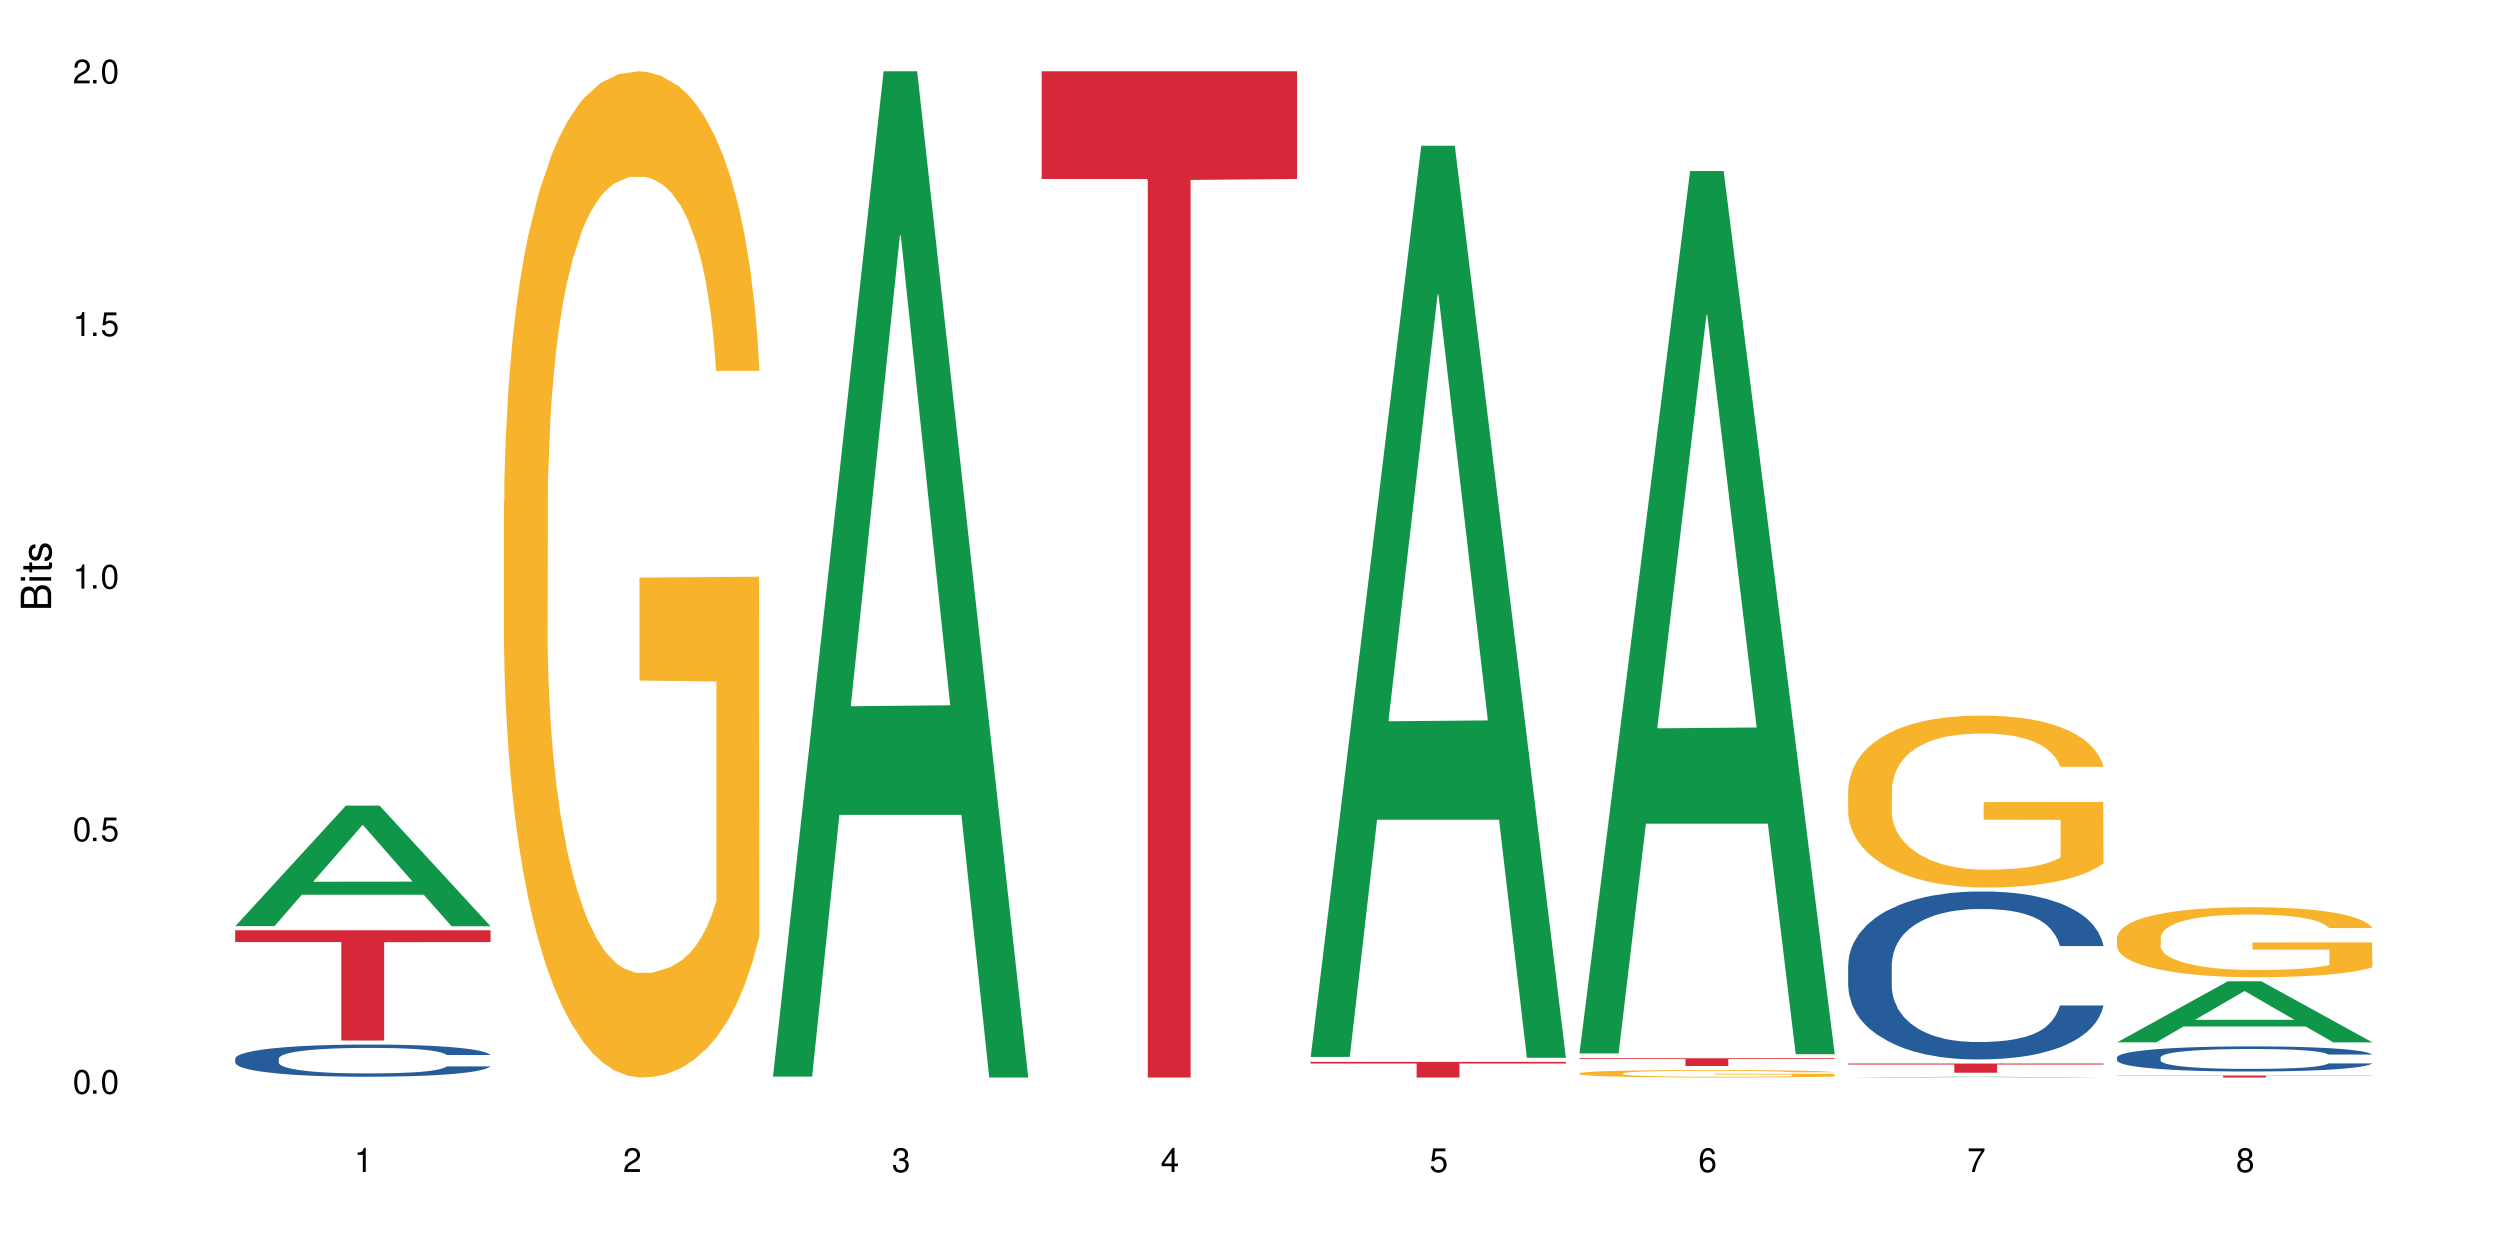
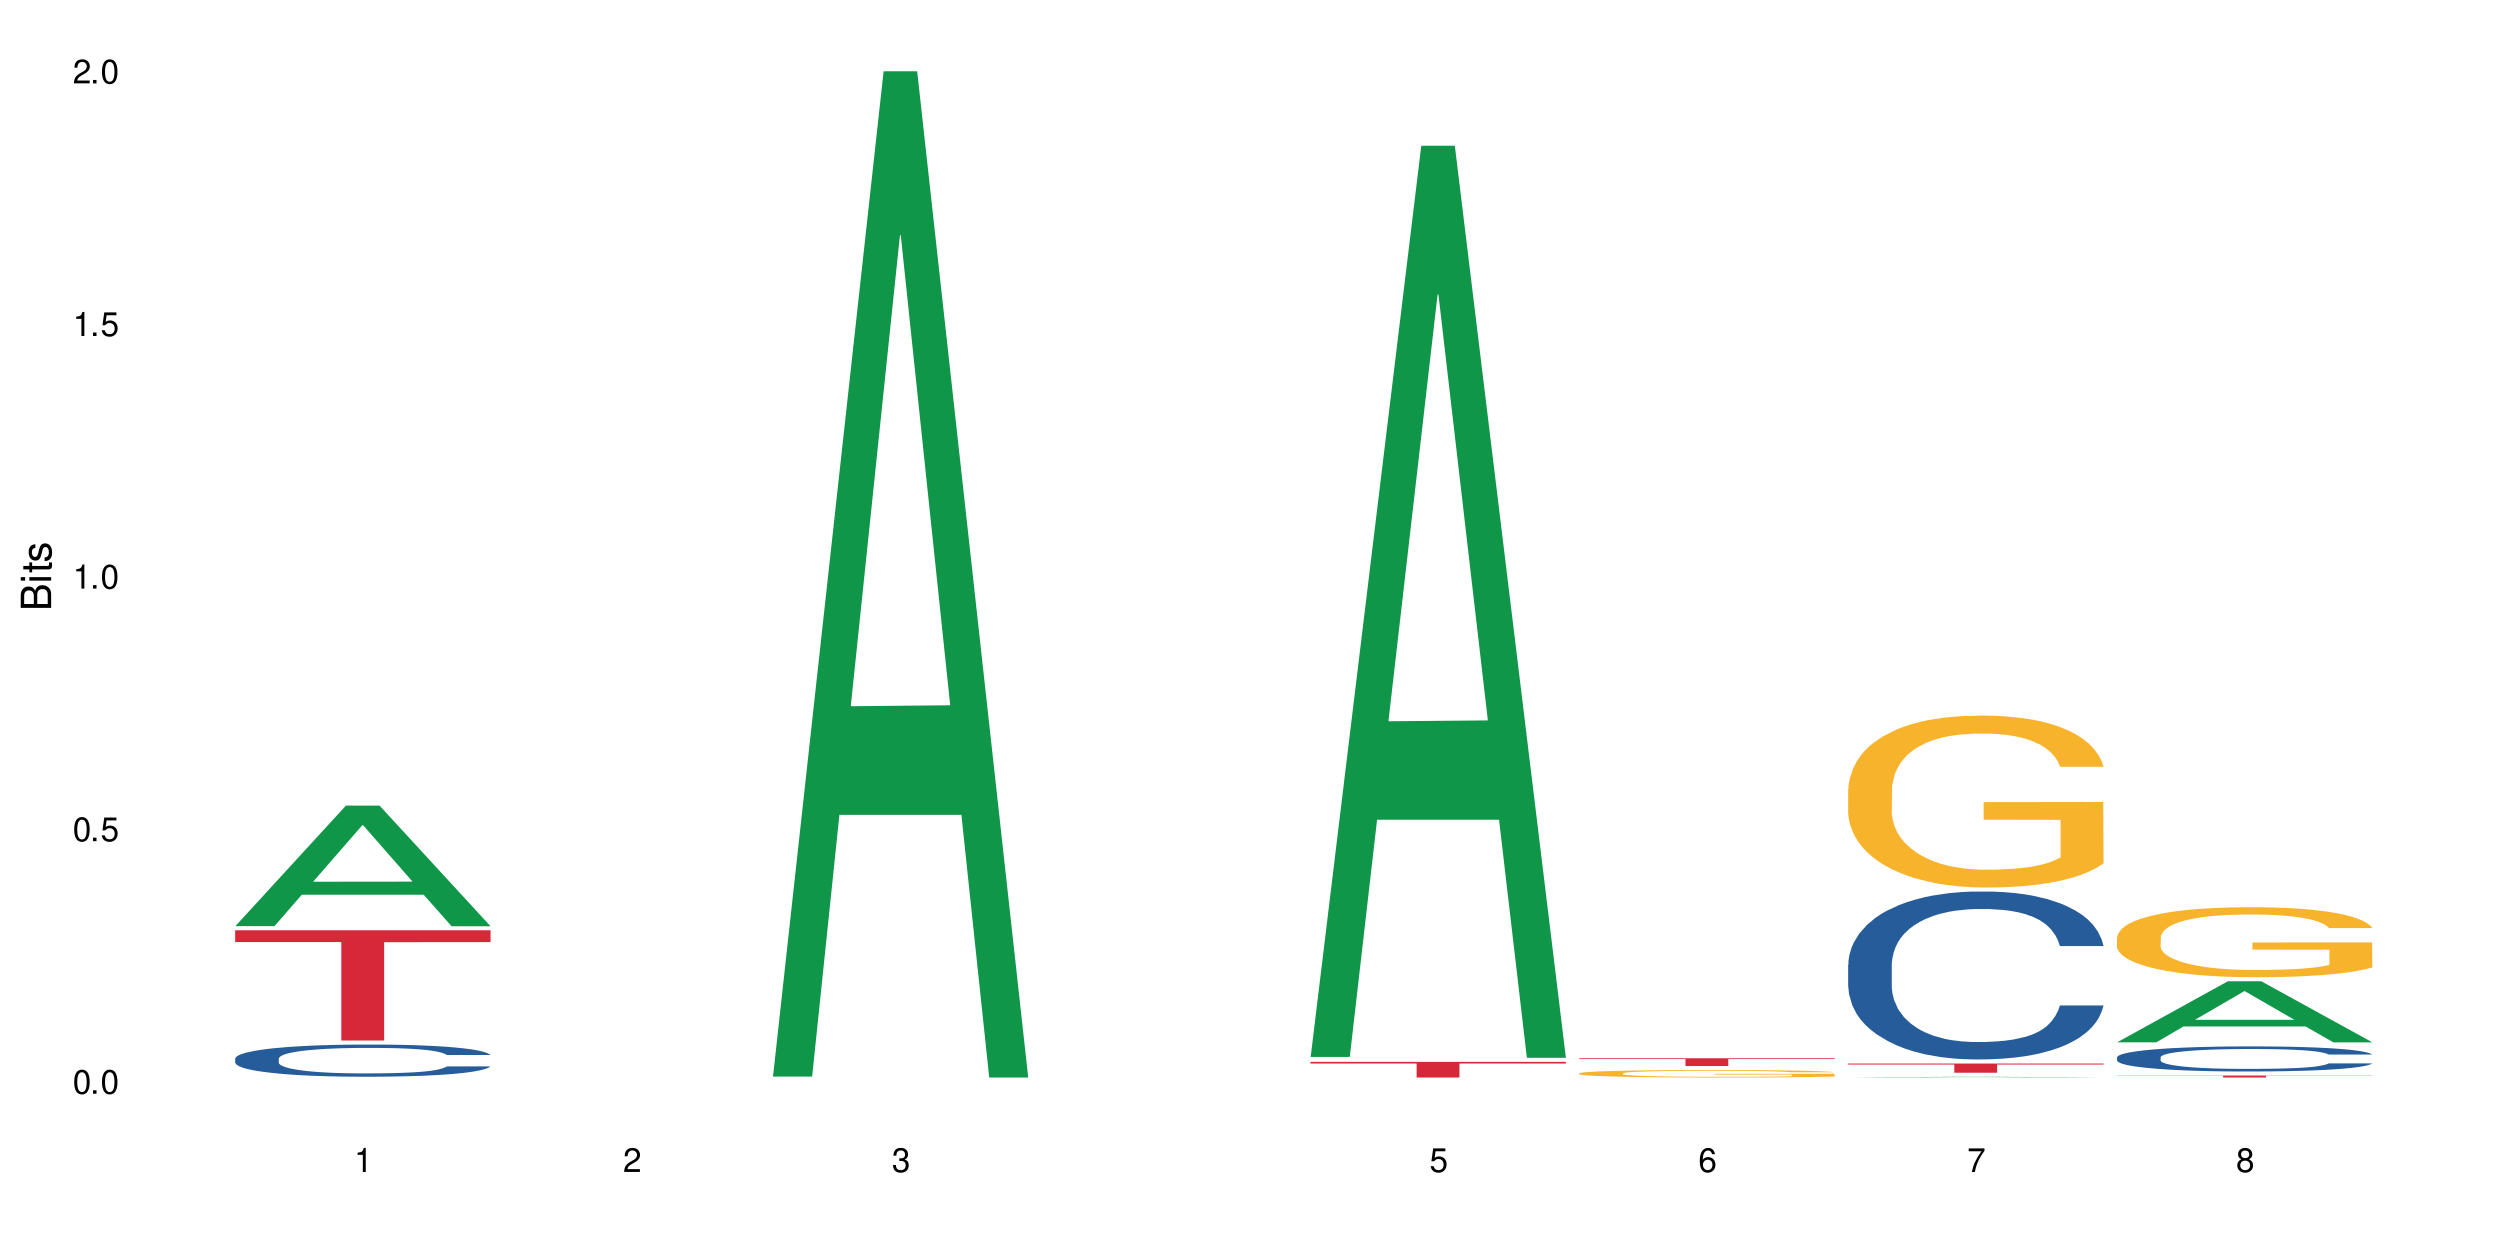
<svg xmlns="http://www.w3.org/2000/svg" xmlns:xlink="http://www.w3.org/1999/xlink" width="720" height="360" viewBox="0 0 720 360">
  <defs>
    <g>
      <g id="glyph-0-0">
</g>
      <g id="glyph-0-1">
        <path d="M 2.641 -6.938 C 2 -6.938 1.422 -6.656 1.078 -6.172 C 0.641 -5.562 0.406 -4.641 0.406 -3.359 C 0.406 -1.016 1.188 0.219 2.641 0.219 C 4.078 0.219 4.859 -1.016 4.859 -3.297 C 4.859 -4.641 4.656 -5.547 4.203 -6.172 C 3.844 -6.656 3.281 -6.938 2.641 -6.938 Z M 2.641 -6.188 C 3.547 -6.188 4 -5.25 4 -3.375 C 4 -1.406 3.562 -0.484 2.625 -0.484 C 1.734 -0.484 1.281 -1.438 1.281 -3.344 C 1.281 -5.25 1.734 -6.188 2.641 -6.188 Z M 2.641 -6.188 " />
      </g>
      <g id="glyph-0-2">
        <path d="M 1.828 -1 L 0.828 -1 L 0.828 0 L 1.828 0 Z M 1.828 -1 " />
      </g>
      <g id="glyph-0-3">
        <path d="M 4.562 -6.797 L 1.062 -6.797 L 0.547 -3.094 L 1.328 -3.094 C 1.719 -3.562 2.047 -3.734 2.578 -3.734 C 3.484 -3.734 4.062 -3.109 4.062 -2.094 C 4.062 -1.125 3.484 -0.531 2.578 -0.531 C 1.828 -0.531 1.375 -0.906 1.188 -1.672 L 0.328 -1.672 C 0.453 -1.109 0.547 -0.844 0.75 -0.594 C 1.125 -0.078 1.828 0.219 2.594 0.219 C 3.969 0.219 4.922 -0.781 4.922 -2.219 C 4.922 -3.562 4.031 -4.484 2.719 -4.484 C 2.25 -4.484 1.859 -4.359 1.469 -4.062 L 1.734 -5.969 L 4.562 -5.969 Z M 4.562 -6.797 " />
      </g>
      <g id="glyph-0-4">
        <path d="M 2.484 -4.938 L 2.484 0 L 3.328 0 L 3.328 -6.938 L 2.766 -6.938 C 2.469 -5.875 2.281 -5.734 0.984 -5.562 L 0.984 -4.938 Z M 2.484 -4.938 " />
      </g>
      <g id="glyph-0-5">
        <path d="M 4.859 -0.828 L 1.281 -0.828 C 1.359 -1.406 1.672 -1.781 2.5 -2.281 L 3.469 -2.828 C 4.406 -3.344 4.906 -4.062 4.906 -4.906 C 4.906 -5.484 4.672 -6.031 4.266 -6.406 C 3.859 -6.766 3.375 -6.938 2.719 -6.938 C 1.859 -6.938 1.219 -6.625 0.844 -6.031 C 0.609 -5.672 0.5 -5.234 0.484 -4.531 L 1.328 -4.531 C 1.359 -5.016 1.406 -5.281 1.531 -5.516 C 1.75 -5.938 2.188 -6.203 2.703 -6.203 C 3.469 -6.203 4.031 -5.641 4.031 -4.891 C 4.031 -4.344 3.719 -3.859 3.125 -3.516 L 2.234 -3 C 0.812 -2.172 0.406 -1.531 0.328 -0.016 L 4.859 -0.016 Z M 4.859 -0.828 " />
      </g>
      <g id="glyph-0-6">
        <path d="M 2.125 -3.188 L 2.578 -3.188 C 3.5 -3.188 3.984 -2.766 3.984 -1.922 C 3.984 -1.062 3.469 -0.531 2.594 -0.531 C 1.656 -0.531 1.203 -1 1.156 -2.016 L 0.312 -2.016 C 0.344 -1.453 0.438 -1.094 0.609 -0.781 C 0.953 -0.109 1.625 0.219 2.547 0.219 C 3.953 0.219 4.859 -0.625 4.859 -1.938 C 4.859 -2.828 4.516 -3.297 3.703 -3.594 C 4.344 -3.844 4.656 -4.328 4.656 -5.031 C 4.656 -6.219 3.875 -6.938 2.578 -6.938 C 1.203 -6.938 0.484 -6.172 0.453 -4.703 L 1.297 -4.703 C 1.312 -5.125 1.344 -5.359 1.453 -5.578 C 1.641 -5.969 2.062 -6.203 2.594 -6.203 C 3.344 -6.203 3.797 -5.75 3.797 -5 C 3.797 -4.516 3.609 -4.219 3.25 -4.047 C 3.016 -3.953 2.703 -3.922 2.125 -3.906 Z M 2.125 -3.188 " />
      </g>
      <g id="glyph-0-7">
-         <path d="M 3.141 -1.672 L 3.141 0 L 3.984 0 L 3.984 -1.672 L 4.984 -1.672 L 4.984 -2.438 L 3.984 -2.438 L 3.984 -6.938 L 3.359 -6.938 L 0.266 -2.578 L 0.266 -1.672 Z M 3.141 -2.438 L 1 -2.438 L 3.141 -5.5 Z M 3.141 -2.438 " />
-       </g>
+         </g>
      <g id="glyph-0-8">
        <path d="M 4.781 -5.125 C 4.609 -6.266 3.891 -6.938 2.844 -6.938 C 2.094 -6.938 1.422 -6.578 1.031 -5.953 C 0.594 -5.266 0.406 -4.422 0.406 -3.172 C 0.406 -2 0.578 -1.25 0.984 -0.641 C 1.359 -0.078 1.953 0.219 2.703 0.219 C 3.984 0.219 4.922 -0.75 4.922 -2.094 C 4.922 -3.375 4.062 -4.281 2.844 -4.281 C 2.172 -4.281 1.641 -4.031 1.281 -3.516 C 1.281 -5.234 1.828 -6.188 2.797 -6.188 C 3.391 -6.188 3.797 -5.797 3.938 -5.125 Z M 2.734 -3.531 C 3.547 -3.531 4.062 -2.953 4.062 -2.031 C 4.062 -1.156 3.484 -0.531 2.703 -0.531 C 1.922 -0.531 1.328 -1.188 1.328 -2.078 C 1.328 -2.938 1.906 -3.531 2.734 -3.531 Z M 2.734 -3.531 " />
      </g>
      <g id="glyph-0-9">
        <path d="M 4.984 -6.797 L 0.438 -6.797 L 0.438 -5.969 L 4.109 -5.969 C 2.5 -3.656 1.828 -2.234 1.328 0 L 2.219 0 C 2.594 -2.172 3.453 -4.047 4.984 -6.094 Z M 4.984 -6.797 " />
      </g>
      <g id="glyph-0-10">
        <path d="M 3.75 -3.656 C 4.469 -4.094 4.688 -4.438 4.688 -5.078 C 4.688 -6.172 3.844 -6.938 2.641 -6.938 C 1.438 -6.938 0.594 -6.172 0.594 -5.094 C 0.594 -4.438 0.812 -4.094 1.516 -3.656 C 0.734 -3.266 0.359 -2.703 0.359 -1.922 C 0.359 -0.656 1.281 0.219 2.641 0.219 C 3.984 0.219 4.922 -0.656 4.922 -1.922 C 4.922 -2.703 4.531 -3.266 3.75 -3.656 Z M 2.641 -6.188 C 3.359 -6.188 3.812 -5.75 3.812 -5.062 C 3.812 -4.406 3.344 -3.984 2.641 -3.984 C 1.922 -3.984 1.453 -4.406 1.453 -5.078 C 1.453 -5.75 1.922 -6.188 2.641 -6.188 Z M 2.641 -3.266 C 3.484 -3.266 4.062 -2.719 4.062 -1.906 C 4.062 -1.078 3.484 -0.531 2.625 -0.531 C 1.797 -0.531 1.219 -1.094 1.219 -1.906 C 1.219 -2.719 1.781 -3.266 2.641 -3.266 Z M 2.641 -3.266 " />
      </g>
      <g id="glyph-1-0">
</g>
      <g id="glyph-1-1">
        <path d="M 0 -0.953 L 0 -4.891 C 0 -5.719 -0.234 -6.344 -0.734 -6.797 C -1.188 -7.234 -1.812 -7.469 -2.5 -7.469 C -3.547 -7.469 -4.188 -7 -4.625 -5.875 C -4.984 -6.688 -5.625 -7.094 -6.531 -7.094 C -7.172 -7.094 -7.734 -6.859 -8.141 -6.391 C -8.562 -5.922 -8.75 -5.344 -8.75 -4.5 L -8.75 -0.953 Z M -4.984 -2.062 L -7.766 -2.062 L -7.766 -4.219 C -7.766 -4.844 -7.688 -5.203 -7.453 -5.5 C -7.219 -5.812 -6.859 -5.969 -6.375 -5.969 C -5.891 -5.969 -5.531 -5.812 -5.297 -5.5 C -5.062 -5.203 -4.984 -4.844 -4.984 -4.219 Z M -0.984 -2.062 L -4 -2.062 L -4 -4.781 C -4 -5.766 -3.438 -6.359 -2.484 -6.359 C -1.547 -6.359 -0.984 -5.766 -0.984 -4.781 Z M -0.984 -2.062 " />
      </g>
      <g id="glyph-1-2">
        <path d="M -6.281 -1.797 L -6.281 -0.797 L 0 -0.797 L 0 -1.797 Z M -8.75 -1.797 L -8.75 -0.797 L -7.484 -0.797 L -7.484 -1.797 Z M -8.75 -1.797 " />
      </g>
      <g id="glyph-1-3">
        <path d="M -6.281 -3.047 L -6.281 -2.016 L -8.016 -2.016 L -8.016 -1.016 L -6.281 -1.016 L -6.281 -0.172 L -5.469 -0.172 L -5.469 -1.016 L -0.719 -1.016 C -0.078 -1.016 0.281 -1.453 0.281 -2.234 C 0.281 -2.5 0.25 -2.719 0.188 -3.047 L -0.641 -3.047 C -0.609 -2.906 -0.594 -2.766 -0.594 -2.562 C -0.594 -2.141 -0.719 -2.016 -1.156 -2.016 L -5.469 -2.016 L -5.469 -3.047 Z M -6.281 -3.047 " />
      </g>
      <g id="glyph-1-4">
        <path d="M -4.531 -5.25 C -5.766 -5.25 -6.469 -4.422 -6.469 -2.969 C -6.469 -1.516 -5.719 -0.562 -4.547 -0.562 C -3.562 -0.562 -3.094 -1.062 -2.734 -2.562 L -2.516 -3.484 C -2.344 -4.188 -2.094 -4.469 -1.641 -4.469 C -1.047 -4.469 -0.641 -3.875 -0.641 -3 C -0.641 -2.453 -0.797 -2 -1.062 -1.75 C -1.25 -1.594 -1.422 -1.531 -1.875 -1.469 L -1.875 -0.406 C -0.422 -0.453 0.281 -1.266 0.281 -2.922 C 0.281 -4.5 -0.5 -5.516 -1.719 -5.516 C -2.656 -5.516 -3.172 -4.984 -3.469 -3.734 L -3.703 -2.766 C -3.891 -1.953 -4.156 -1.609 -4.594 -1.609 C -5.188 -1.609 -5.547 -2.125 -5.547 -2.938 C -5.547 -3.75 -5.203 -4.172 -4.531 -4.203 Z M -4.531 -5.25 " />
      </g>
    </g>
  </defs>
  <rect x="-72" y="-36" width="864" height="432" fill="rgb(100%, 100%, 100%)" fill-opacity="1" />
  <path fill-rule="nonzero" fill="rgb(6.275%, 58.824%, 28.235%)" fill-opacity="1" d="M 67.73 266.73 L 67.809 266.699 L 99.637 232.004 L 109.301 232.004 L 141.281 266.766 L 130.047 266.766 L 122.031 257.691 L 86.906 257.691 L 79.047 266.73 L 67.73 266.73 L 90.285 253.938 L 118.809 253.906 L 104.586 237.684 L 104.43 237.652 L 104.27 237.75 L 90.207 253.906 L 90.285 253.938 Z M 67.73 266.73 " />
  <path fill-rule="nonzero" fill="rgb(14.51%, 36.078%, 60%)" fill-opacity="1" d="M 67.73 304.867 L 67.82 304.859 L 67.82 304.656 L 68.09 304.332 L 68.719 303.926 L 69.344 303.648 L 70.961 303.148 L 73.203 302.664 L 75.535 302.293 L 77.238 302.074 L 78.766 301.902 L 82.262 301.59 L 84.504 301.43 L 86.926 301.285 L 89.887 301.141 L 92.039 301.059 L 96.883 300.922 L 100.469 300.863 L 103.25 300.836 L 109.262 300.836 L 112.848 300.871 L 115.449 300.914 L 118.32 300.98 L 120.742 301.059 L 124.957 301.242 L 128.727 301.48 L 130.43 301.617 L 133.121 301.879 L 135.184 302.133 L 136.617 302.352 L 138.234 302.664 L 139.668 303.047 L 140.746 303.48 L 141.281 303.844 L 128.727 303.844 L 128.098 303.504 L 127.379 303.242 L 126.035 302.895 L 124.688 302.648 L 122.805 302.402 L 121.102 302.242 L 118.77 302.082 L 116.707 301.98 L 114.555 301.902 L 112.488 301.852 L 108.543 301.801 L 103.969 301.801 L 102.266 301.82 L 98.766 301.887 L 96.883 301.945 L 94.191 302.066 L 92.309 302.176 L 90.066 302.344 L 88.539 302.488 L 86.656 302.707 L 85.312 302.902 L 83.785 303.184 L 82.891 303.395 L 82.082 303.633 L 81.363 303.91 L 80.828 304.207 L 80.469 304.52 L 80.289 304.824 L 80.289 306.137 L 80.469 306.441 L 80.918 306.797 L 82.082 307.312 L 83.785 307.762 L 85.762 308.117 L 87.645 308.371 L 88.719 308.492 L 90.156 308.625 L 92.398 308.797 L 95.629 308.965 L 97.512 309.031 L 100.383 309.102 L 103.34 309.133 L 107.289 309.133 L 110.785 309.102 L 113.117 309.059 L 115.539 308.992 L 118.859 308.848 L 120.922 308.711 L 122.715 308.551 L 124.062 308.391 L 124.957 308.254 L 126.305 307.992 L 127.379 307.703 L 128.188 307.406 L 128.727 307.121 L 141.281 307.121 L 140.746 307.457 L 139.938 307.789 L 139.129 308.035 L 137.875 308.328 L 136.441 308.594 L 134.375 308.891 L 132.672 309.082 L 130.43 309.297 L 128.367 309.457 L 126.125 309.602 L 122.805 309.77 L 120.652 309.855 L 118.32 309.93 L 115.539 309.996 L 112.043 310.059 L 108.273 310.09 L 104.777 310.098 L 101.008 310.082 L 98.227 310.047 L 94.551 309.973 L 89.977 309.82 L 86.656 309.66 L 84.055 309.5 L 81.812 309.328 L 79.301 309.102 L 76.074 308.727 L 74.098 308.441 L 72.754 308.203 L 71.23 307.871 L 70.152 307.578 L 68.898 307.102 L 68 306.5 L 67.73 306.035 Z M 67.73 304.867 " />
  <path fill-rule="nonzero" fill="rgb(83.922%, 15.686%, 22.353%)" fill-opacity="1" d="M 67.73 267.926 L 141.281 267.926 L 141.281 271.324 L 110.629 271.355 L 110.629 299.672 L 98.297 299.672 L 98.297 271.387 L 98.117 271.324 L 67.73 271.324 Z M 67.73 267.926 " />
-   <path fill-rule="nonzero" fill="rgb(96.863%, 70.196%, 16.863%)" fill-opacity="1" d="M 145.156 144.652 L 145.242 144.387 L 145.242 139.094 L 145.602 127.184 L 146.5 110.777 L 147.664 97.277 L 148.922 86.691 L 149.73 81.133 L 151.074 73.195 L 152.242 67.371 L 155.199 55.461 L 158.969 44.348 L 161.031 39.582 L 163.363 35.082 L 166.684 30.055 L 168.207 28.203 L 172.871 23.965 L 178.164 21.32 L 183.992 20.527 L 186.684 20.789 L 190.363 21.848 L 195.387 24.762 L 198.254 27.406 L 200.496 30.055 L 202.828 33.496 L 205.699 38.789 L 208.391 45.141 L 210.543 51.492 L 212.695 59.43 L 214.492 67.902 L 216.016 77.164 L 217.359 88.281 L 218.168 97.543 L 218.707 106.805 L 206.238 106.805 L 205.52 97.543 L 204.715 90.398 L 203.367 81.664 L 202.023 75.312 L 200.676 70.281 L 198.164 63.402 L 196.012 59.168 L 193.32 55.461 L 190.723 53.078 L 187.762 51.492 L 185.969 50.961 L 181.211 50.961 L 176.906 52.816 L 174.395 54.934 L 172.602 57.051 L 170.09 61.02 L 168.566 64.195 L 167.668 66.312 L 164.977 74.516 L 163.184 81.93 L 162.195 86.957 L 160.941 94.898 L 160.043 102.043 L 159.059 112.629 L 158.52 120.57 L 157.801 138.566 L 157.711 186.207 L 157.98 196.262 L 158.52 207.113 L 159.238 216.641 L 160.312 226.699 L 161.391 234.375 L 163.273 244.695 L 164.887 251.578 L 166.145 256.078 L 168.566 263.223 L 169.551 265.605 L 171.883 270.367 L 174.305 274.074 L 177.266 277.25 L 179.508 278.836 L 183.098 280.16 L 187.672 280.16 L 193.055 278.574 L 196.461 276.457 L 198.793 274.34 L 200.32 272.484 L 202.203 269.574 L 203.547 266.926 L 204.805 264.016 L 206.328 259.516 L 206.328 196.262 L 184.172 195.996 L 184.172 166.355 L 218.617 166.09 L 218.707 269.574 L 216.824 276.719 L 214.492 283.602 L 212.25 288.895 L 209.918 293.395 L 206.598 298.422 L 203.906 301.598 L 199.781 305.305 L 196.012 307.688 L 192.066 309.273 L 188.566 310.066 L 184.441 310.332 L 180.766 309.805 L 176.816 308.215 L 173.68 306.098 L 170.809 303.453 L 167.938 300.012 L 164.352 294.453 L 162.016 289.953 L 159.594 284.395 L 157.172 277.777 L 155.02 270.633 L 153.586 265.074 L 152.152 258.723 L 150.625 250.781 L 149.191 241.785 L 148.113 233.578 L 147.129 224.316 L 146.41 215.582 L 145.691 203.672 L 145.332 194.145 L 145.156 185.941 Z M 145.156 144.652 " />
  <path fill-rule="nonzero" fill="rgb(6.275%, 58.824%, 28.235%)" fill-opacity="1" d="M 222.578 310.059 L 222.656 309.789 L 254.48 20.527 L 264.148 20.527 L 296.129 310.332 L 284.895 310.332 L 276.879 234.684 L 241.75 234.684 L 233.895 310.059 L 222.578 310.059 L 245.129 203.391 L 273.656 203.117 L 259.434 67.875 L 259.273 67.602 L 259.117 68.418 L 245.051 203.117 L 245.129 203.391 Z M 222.578 310.059 " />
-   <path fill-rule="nonzero" fill="rgb(83.922%, 15.686%, 22.353%)" fill-opacity="1" d="M 300 20.527 L 373.555 20.527 L 373.555 51.547 L 342.898 51.82 L 342.898 310.332 L 330.566 310.332 L 330.566 52.094 L 330.387 51.547 L 300 51.547 Z M 300 20.527 " />
  <path fill-rule="nonzero" fill="rgb(6.275%, 58.824%, 28.235%)" fill-opacity="1" d="M 377.426 304.402 L 377.504 304.156 L 409.328 41.98 L 418.992 41.98 L 450.977 304.648 L 439.738 304.648 L 431.723 236.086 L 396.598 236.086 L 388.738 304.402 L 377.426 304.402 L 399.977 207.723 L 428.504 207.477 L 414.277 84.898 L 414.121 84.648 L 413.965 85.391 L 399.898 207.477 L 399.977 207.723 Z M 377.426 304.402 " />
  <path fill-rule="nonzero" fill="rgb(83.922%, 15.686%, 22.353%)" fill-opacity="1" d="M 377.426 305.812 L 450.977 305.812 L 450.977 306.297 L 420.324 306.301 L 420.324 310.332 L 407.988 310.332 L 407.988 306.305 L 407.809 306.297 L 377.426 306.297 Z M 377.426 305.812 " />
-   <path fill-rule="nonzero" fill="rgb(6.275%, 58.824%, 28.235%)" fill-opacity="1" d="M 454.848 303.375 L 454.926 303.137 L 486.75 49.262 L 496.418 49.262 L 528.398 303.617 L 517.164 303.617 L 509.148 237.219 L 474.023 237.219 L 466.164 303.375 L 454.848 303.375 L 477.402 209.754 L 505.926 209.516 L 491.703 90.816 L 491.547 90.578 L 491.387 91.293 L 477.32 209.516 L 477.402 209.754 Z M 454.848 303.375 " />
  <path fill-rule="nonzero" fill="rgb(96.863%, 70.196%, 16.863%)" fill-opacity="1" d="M 454.848 309.098 L 454.938 309.094 L 454.938 309.055 L 455.297 308.965 L 456.191 308.844 L 457.359 308.742 L 458.613 308.664 L 459.422 308.625 L 460.77 308.562 L 461.934 308.52 L 464.895 308.434 L 468.66 308.348 L 470.723 308.312 L 473.055 308.281 L 476.375 308.242 L 477.898 308.227 L 482.562 308.195 L 487.855 308.176 L 493.688 308.172 L 496.379 308.172 L 500.055 308.18 L 505.078 308.203 L 507.949 308.223 L 510.191 308.242 L 512.523 308.27 L 515.395 308.309 L 518.086 308.355 L 520.238 308.402 L 522.391 308.461 L 524.184 308.523 L 525.711 308.594 L 527.055 308.676 L 527.863 308.746 L 528.398 308.816 L 515.934 308.816 L 515.215 308.746 L 514.406 308.691 L 513.062 308.629 L 511.715 308.578 L 510.371 308.543 L 507.859 308.492 L 505.707 308.461 L 503.016 308.434 L 500.414 308.414 L 497.453 308.402 L 495.66 308.398 L 490.906 308.398 L 486.602 308.41 L 484.09 308.43 L 482.297 308.445 L 479.785 308.473 L 478.258 308.496 L 477.363 308.512 L 474.672 308.574 L 472.879 308.629 L 471.891 308.668 L 470.633 308.727 L 469.738 308.777 L 468.75 308.859 L 468.211 308.918 L 467.496 309.051 L 467.406 309.406 L 467.676 309.48 L 468.211 309.562 L 468.93 309.633 L 470.008 309.707 L 471.082 309.766 L 472.965 309.844 L 474.582 309.895 L 475.836 309.93 L 478.258 309.98 L 479.246 310 L 481.578 310.035 L 484 310.062 L 486.961 310.086 L 489.203 310.098 L 492.789 310.109 L 497.363 310.109 L 502.746 310.094 L 506.156 310.078 L 508.488 310.062 L 510.012 310.051 L 511.895 310.027 L 513.242 310.008 L 514.496 309.988 L 516.023 309.953 L 516.023 309.48 L 493.867 309.48 L 493.867 309.258 L 528.309 309.258 L 528.398 310.027 L 526.516 310.082 L 524.184 310.133 L 521.941 310.172 L 519.609 310.207 L 516.289 310.242 L 513.602 310.266 L 509.473 310.297 L 505.707 310.312 L 501.758 310.324 L 498.262 310.332 L 494.137 310.332 L 490.457 310.328 L 486.512 310.316 L 483.371 310.301 L 480.5 310.281 L 477.633 310.254 L 474.043 310.215 L 471.711 310.18 L 469.289 310.141 L 466.867 310.09 L 464.715 310.035 L 463.281 309.996 L 461.844 309.949 L 460.32 309.887 L 458.883 309.82 L 457.809 309.762 L 456.82 309.691 L 456.102 309.625 L 455.387 309.535 L 455.027 309.465 L 454.848 309.406 Z M 454.848 309.098 " />
  <path fill-rule="nonzero" fill="rgb(83.922%, 15.686%, 22.353%)" fill-opacity="1" d="M 454.848 304.781 L 528.398 304.781 L 528.398 305.02 L 497.746 305.02 L 497.746 307.008 L 485.414 307.008 L 485.414 305.023 L 485.234 305.02 L 454.848 305.02 Z M 454.848 304.781 " />
  <path fill-rule="nonzero" fill="rgb(6.275%, 58.824%, 28.235%)" fill-opacity="1" d="M 532.27 310.332 L 532.352 310.332 L 564.176 310.113 L 573.84 310.113 L 605.824 310.332 L 594.586 310.332 L 586.57 310.277 L 551.445 310.277 L 543.586 310.332 L 532.27 310.332 L 554.824 310.25 L 583.348 310.25 L 569.125 310.148 L 568.812 310.148 L 554.746 310.25 L 554.824 310.25 Z M 532.27 310.332 " />
  <path fill-rule="nonzero" fill="rgb(14.51%, 36.078%, 60%)" fill-opacity="1" d="M 532.27 277.816 L 532.359 277.77 L 532.359 276.711 L 532.629 275.031 L 533.258 272.91 L 533.887 271.449 L 535.5 268.844 L 537.742 266.324 L 540.074 264.379 L 541.777 263.23 L 543.305 262.344 L 546.801 260.711 L 549.043 259.871 L 551.465 259.117 L 554.426 258.367 L 556.578 257.926 L 561.422 257.219 L 565.012 256.91 L 567.793 256.777 L 573.801 256.777 L 577.391 256.953 L 579.992 257.176 L 582.859 257.527 L 585.281 257.926 L 589.5 258.898 L 593.266 260.137 L 594.969 260.844 L 597.66 262.211 L 599.723 263.539 L 601.16 264.688 L 602.773 266.324 L 604.207 268.312 L 605.285 270.566 L 605.824 272.465 L 593.266 272.465 L 592.637 270.699 L 591.922 269.328 L 590.574 267.516 L 589.23 266.234 L 587.344 264.953 L 585.641 264.113 L 583.309 263.273 L 581.246 262.742 L 579.094 262.344 L 577.031 262.078 L 573.082 261.816 L 568.508 261.816 L 566.805 261.902 L 563.305 262.258 L 561.422 262.566 L 558.73 263.184 L 556.848 263.758 L 554.605 264.645 L 553.082 265.395 L 551.199 266.543 L 549.852 267.559 L 548.328 269.02 L 547.43 270.125 L 546.621 271.363 L 545.906 272.82 L 545.367 274.367 L 545.008 276.004 L 544.828 277.594 L 544.828 284.445 L 545.008 286.035 L 545.457 287.891 L 546.621 290.586 L 548.328 292.93 L 550.301 294.785 L 552.184 296.113 L 553.262 296.73 L 554.695 297.438 L 556.938 298.324 L 560.168 299.207 L 562.051 299.559 L 564.922 299.914 L 567.883 300.09 L 571.828 300.09 L 575.324 299.914 L 577.656 299.691 L 580.078 299.34 L 583.398 298.586 L 585.461 297.879 L 587.254 297.039 L 588.602 296.199 L 589.5 295.492 L 590.844 294.125 L 591.922 292.621 L 592.727 291.074 L 593.266 289.57 L 605.824 289.57 L 605.285 291.34 L 604.477 293.062 L 603.672 294.344 L 602.414 295.891 L 600.98 297.262 L 598.918 298.809 L 597.211 299.824 L 594.969 300.93 L 592.906 301.77 L 590.664 302.52 L 587.344 303.406 L 585.191 303.848 L 582.859 304.246 L 580.078 304.598 L 576.582 304.906 L 572.816 305.086 L 569.316 305.129 L 565.551 305.039 L 562.77 304.863 L 559.09 304.465 L 554.516 303.672 L 551.199 302.832 L 548.598 301.992 L 546.355 301.105 L 543.844 299.914 L 540.613 297.969 L 538.641 296.465 L 537.293 295.23 L 535.77 293.504 L 534.691 291.957 L 533.438 289.484 L 532.539 286.344 L 532.27 283.914 Z M 532.27 277.816 " />
  <path fill-rule="nonzero" fill="rgb(96.863%, 70.196%, 16.863%)" fill-opacity="1" d="M 532.27 227.297 L 532.359 227.254 L 532.359 226.348 L 532.719 224.312 L 533.617 221.508 L 534.781 219.203 L 536.039 217.395 L 536.844 216.441 L 538.191 215.086 L 539.355 214.09 L 542.316 212.055 L 546.086 210.156 L 548.148 209.344 L 550.48 208.574 L 553.797 207.715 L 555.324 207.398 L 559.988 206.672 L 565.281 206.223 L 571.109 206.086 L 573.801 206.133 L 577.48 206.312 L 582.5 206.809 L 585.371 207.262 L 587.613 207.715 L 589.945 208.301 L 592.816 209.207 L 595.508 210.293 L 597.66 211.379 L 599.812 212.734 L 601.609 214.184 L 603.133 215.766 L 604.477 217.664 L 605.285 219.246 L 605.824 220.832 L 593.355 220.832 L 592.637 219.246 L 591.832 218.027 L 590.484 216.535 L 589.141 215.449 L 587.793 214.59 L 585.281 213.414 L 583.129 212.688 L 580.438 212.055 L 577.836 211.648 L 574.879 211.379 L 573.082 211.285 L 568.328 211.285 L 564.023 211.605 L 561.512 211.965 L 559.719 212.328 L 557.207 213.004 L 555.684 213.547 L 554.785 213.91 L 552.094 215.312 L 550.301 216.578 L 549.312 217.438 L 548.059 218.797 L 547.16 220.016 L 546.176 221.824 L 545.637 223.184 L 544.918 226.258 L 544.828 234.398 L 545.098 236.117 L 545.637 237.973 L 546.355 239.602 L 547.43 241.32 L 548.508 242.633 L 550.391 244.395 L 552.004 245.57 L 553.262 246.34 L 555.684 247.562 L 556.668 247.969 L 559 248.781 L 561.422 249.414 L 564.383 249.957 L 566.625 250.23 L 570.215 250.457 L 574.789 250.457 L 580.168 250.184 L 583.578 249.824 L 585.91 249.461 L 587.434 249.145 L 589.32 248.648 L 590.664 248.195 L 591.922 247.695 L 593.445 246.93 L 593.445 236.117 L 571.289 236.074 L 571.289 231.008 L 605.734 230.961 L 605.824 248.648 L 603.941 249.867 L 601.609 251.043 L 599.363 251.949 L 597.031 252.719 L 593.715 253.578 L 591.023 254.121 L 586.898 254.754 L 583.129 255.16 L 579.184 255.43 L 575.684 255.566 L 571.559 255.613 L 567.883 255.523 L 563.934 255.25 L 560.797 254.887 L 557.926 254.438 L 555.055 253.848 L 551.465 252.898 L 549.133 252.129 L 546.711 251.18 L 544.289 250.051 L 542.137 248.828 L 540.703 247.879 L 539.266 246.793 L 537.742 245.438 L 536.309 243.898 L 535.23 242.496 L 534.246 240.914 L 533.527 239.422 L 532.809 237.383 L 532.449 235.758 L 532.27 234.355 Z M 532.27 227.297 " />
  <path fill-rule="nonzero" fill="rgb(83.922%, 15.686%, 22.353%)" fill-opacity="1" d="M 532.27 306.293 L 605.824 306.293 L 605.824 306.578 L 575.168 306.578 L 575.168 308.949 L 562.836 308.949 L 562.836 306.582 L 562.656 306.578 L 532.27 306.578 Z M 532.27 306.293 " />
  <path fill-rule="nonzero" fill="rgb(6.275%, 58.824%, 28.235%)" fill-opacity="1" d="M 609.695 300.188 L 609.773 300.172 L 641.598 282.613 L 651.266 282.613 L 683.246 300.203 L 672.008 300.203 L 663.996 295.613 L 628.867 295.613 L 621.012 300.188 L 609.695 300.188 L 632.246 293.711 L 660.773 293.695 L 646.551 285.484 L 646.391 285.469 L 646.234 285.52 L 632.168 293.695 L 632.246 293.711 Z M 609.695 300.188 " />
  <path fill-rule="nonzero" fill="rgb(14.51%, 36.078%, 60%)" fill-opacity="1" d="M 609.695 304.512 L 609.785 304.504 L 609.785 304.344 L 610.055 304.094 L 610.68 303.777 L 611.309 303.559 L 612.922 303.168 L 615.164 302.793 L 617.5 302.504 L 619.203 302.332 L 620.727 302.199 L 624.227 301.953 L 626.469 301.828 L 628.891 301.719 L 631.852 301.605 L 634.004 301.539 L 638.848 301.434 L 642.434 301.387 L 645.215 301.367 L 651.223 301.367 L 654.812 301.395 L 657.414 301.426 L 660.285 301.48 L 662.707 301.539 L 666.922 301.684 L 670.688 301.867 L 672.395 301.977 L 675.086 302.18 L 677.148 302.379 L 678.582 302.551 L 680.195 302.793 L 681.633 303.09 L 682.707 303.426 L 683.246 303.711 L 670.688 303.711 L 670.062 303.445 L 669.344 303.242 L 667.996 302.973 L 666.652 302.781 L 664.77 302.59 L 663.066 302.465 L 660.734 302.336 L 658.668 302.258 L 656.516 302.199 L 654.453 302.16 L 650.508 302.121 L 645.934 302.121 L 644.227 302.133 L 640.73 302.188 L 638.848 302.23 L 636.156 302.324 L 634.273 302.41 L 632.027 302.543 L 630.504 302.656 L 628.621 302.828 L 627.273 302.977 L 625.75 303.195 L 624.852 303.359 L 624.047 303.547 L 623.328 303.766 L 622.789 303.996 L 622.43 304.238 L 622.254 304.477 L 622.254 305.5 L 622.43 305.738 L 622.879 306.016 L 624.047 306.418 L 625.75 306.77 L 627.723 307.047 L 629.605 307.242 L 630.684 307.336 L 632.117 307.441 L 634.363 307.574 L 637.59 307.707 L 639.473 307.758 L 642.344 307.812 L 645.305 307.836 L 649.25 307.836 L 652.75 307.812 L 655.082 307.777 L 657.504 307.727 L 660.82 307.613 L 662.887 307.508 L 664.68 307.383 L 666.023 307.258 L 666.922 307.152 L 668.266 306.945 L 669.344 306.723 L 670.152 306.492 L 670.688 306.266 L 683.246 306.266 L 682.707 306.531 L 681.902 306.789 L 681.094 306.98 L 679.84 307.211 L 678.402 307.414 L 676.34 307.645 L 674.637 307.797 L 672.395 307.961 L 670.332 308.09 L 668.086 308.199 L 664.77 308.332 L 662.617 308.398 L 660.285 308.457 L 657.504 308.512 L 654.004 308.559 L 650.238 308.582 L 646.738 308.59 L 642.973 308.578 L 640.191 308.551 L 636.516 308.492 L 631.941 308.371 L 628.621 308.246 L 626.02 308.121 L 623.777 307.988 L 621.266 307.812 L 618.035 307.52 L 616.062 307.297 L 614.719 307.109 L 613.191 306.855 L 612.117 306.621 L 610.859 306.254 L 609.965 305.785 L 609.695 305.422 Z M 609.695 304.512 " />
  <path fill-rule="nonzero" fill="rgb(96.863%, 70.196%, 16.863%)" fill-opacity="1" d="M 609.695 269.918 L 609.785 269.898 L 609.785 269.527 L 610.145 268.699 L 611.039 267.559 L 612.207 266.617 L 613.461 265.883 L 614.27 265.496 L 615.613 264.941 L 616.781 264.535 L 619.742 263.707 L 623.508 262.934 L 625.57 262.602 L 627.902 262.289 L 631.223 261.941 L 632.746 261.812 L 637.41 261.516 L 642.703 261.332 L 648.535 261.277 L 651.223 261.293 L 654.902 261.367 L 659.926 261.57 L 662.797 261.754 L 665.039 261.941 L 667.371 262.18 L 670.242 262.547 L 672.93 262.988 L 675.086 263.434 L 677.238 263.984 L 679.031 264.574 L 680.555 265.219 L 681.902 265.992 L 682.707 266.637 L 683.246 267.281 L 670.777 267.281 L 670.062 266.637 L 669.254 266.141 L 667.91 265.531 L 666.562 265.09 L 665.219 264.738 L 662.707 264.262 L 660.555 263.965 L 657.863 263.707 L 655.262 263.543 L 652.301 263.434 L 650.508 263.395 L 645.754 263.395 L 641.449 263.523 L 638.938 263.672 L 637.141 263.82 L 634.629 264.094 L 633.105 264.316 L 632.207 264.465 L 629.52 265.035 L 627.723 265.551 L 626.738 265.898 L 625.48 266.453 L 624.586 266.949 L 623.598 267.688 L 623.059 268.238 L 622.344 269.492 L 622.254 272.809 L 622.52 273.508 L 623.059 274.262 L 623.777 274.926 L 624.852 275.625 L 625.93 276.16 L 627.812 276.879 L 629.43 277.359 L 630.684 277.672 L 633.105 278.168 L 634.094 278.336 L 636.426 278.668 L 638.848 278.926 L 641.805 279.145 L 644.047 279.254 L 647.637 279.348 L 652.211 279.348 L 657.594 279.238 L 661 279.09 L 663.332 278.941 L 664.859 278.812 L 666.742 278.609 L 668.086 278.426 L 669.344 278.223 L 670.867 277.91 L 670.867 273.508 L 648.715 273.488 L 648.715 271.426 L 683.156 271.406 L 683.246 278.609 L 681.363 279.109 L 679.031 279.586 L 676.789 279.957 L 674.457 280.27 L 671.137 280.617 L 668.445 280.84 L 664.32 281.098 L 660.555 281.262 L 656.605 281.375 L 653.109 281.43 L 648.98 281.449 L 645.305 281.41 L 641.359 281.301 L 638.219 281.152 L 635.348 280.969 L 632.477 280.73 L 628.891 280.344 L 626.559 280.031 L 624.137 279.641 L 621.715 279.184 L 619.562 278.684 L 618.125 278.297 L 616.691 277.855 L 615.164 277.305 L 613.73 276.676 L 612.656 276.105 L 611.668 275.461 L 610.949 274.852 L 610.234 274.023 L 609.875 273.359 L 609.695 272.789 Z M 609.695 269.918 " />
  <path fill-rule="nonzero" fill="rgb(83.922%, 15.686%, 22.353%)" fill-opacity="1" d="M 609.695 309.754 L 683.246 309.754 L 683.246 309.816 L 652.594 309.816 L 652.594 310.332 L 640.258 310.332 L 640.258 309.816 L 609.695 309.816 Z M 609.695 309.754 " />
  <g fill="rgb(0%, 0%, 0%)" fill-opacity="1">
    <use xlink:href="#glyph-0-1" x="20.965" y="314.993" />
    <use xlink:href="#glyph-0-2" x="25.965" y="314.993" />
    <use xlink:href="#glyph-0-1" x="28.965" y="314.993" />
  </g>
  <g fill="rgb(0%, 0%, 0%)" fill-opacity="1">
    <use xlink:href="#glyph-0-1" x="20.965" y="242.251" />
    <use xlink:href="#glyph-0-2" x="25.965" y="242.251" />
    <use xlink:href="#glyph-0-3" x="28.965" y="242.251" />
  </g>
  <g fill="rgb(0%, 0%, 0%)" fill-opacity="1">
    <use xlink:href="#glyph-0-4" x="20.965" y="169.509" />
    <use xlink:href="#glyph-0-2" x="25.965" y="169.509" />
    <use xlink:href="#glyph-0-1" x="28.965" y="169.509" />
  </g>
  <g fill="rgb(0%, 0%, 0%)" fill-opacity="1">
    <use xlink:href="#glyph-0-4" x="20.965" y="96.767" />
    <use xlink:href="#glyph-0-2" x="25.965" y="96.767" />
    <use xlink:href="#glyph-0-3" x="28.965" y="96.767" />
  </g>
  <g fill="rgb(0%, 0%, 0%)" fill-opacity="1">
    <use xlink:href="#glyph-0-5" x="20.965" y="24.024" />
    <use xlink:href="#glyph-0-2" x="25.965" y="24.024" />
    <use xlink:href="#glyph-0-1" x="28.965" y="24.024" />
  </g>
  <g fill="rgb(0%, 0%, 0%)" fill-opacity="1">
    <use xlink:href="#glyph-0-4" x="102.008" y="337.532" />
  </g>
  <g fill="rgb(0%, 0%, 0%)" fill-opacity="1">
    <use xlink:href="#glyph-0-5" x="179.43" y="337.532" />
  </g>
  <g fill="rgb(0%, 0%, 0%)" fill-opacity="1">
    <use xlink:href="#glyph-0-6" x="256.855" y="337.532" />
  </g>
  <g fill="rgb(0%, 0%, 0%)" fill-opacity="1">
    <use xlink:href="#glyph-0-7" x="334.277" y="337.532" />
  </g>
  <g fill="rgb(0%, 0%, 0%)" fill-opacity="1">
    <use xlink:href="#glyph-0-3" x="411.699" y="337.532" />
  </g>
  <g fill="rgb(0%, 0%, 0%)" fill-opacity="1">
    <use xlink:href="#glyph-0-8" x="489.125" y="337.532" />
  </g>
  <g fill="rgb(0%, 0%, 0%)" fill-opacity="1">
    <use xlink:href="#glyph-0-9" x="566.547" y="337.532" />
  </g>
  <g fill="rgb(0%, 0%, 0%)" fill-opacity="1">
    <use xlink:href="#glyph-0-10" x="643.969" y="337.532" />
  </g>
  <g fill="rgb(0%, 0%, 0%)" fill-opacity="1">
    <use xlink:href="#glyph-1-1" x="14.725" y="176.012" />
    <use xlink:href="#glyph-1-2" x="14.725" y="168.012" />
    <use xlink:href="#glyph-1-3" x="14.725" y="165.012" />
    <use xlink:href="#glyph-1-4" x="14.725" y="162.012" />
  </g>
</svg>